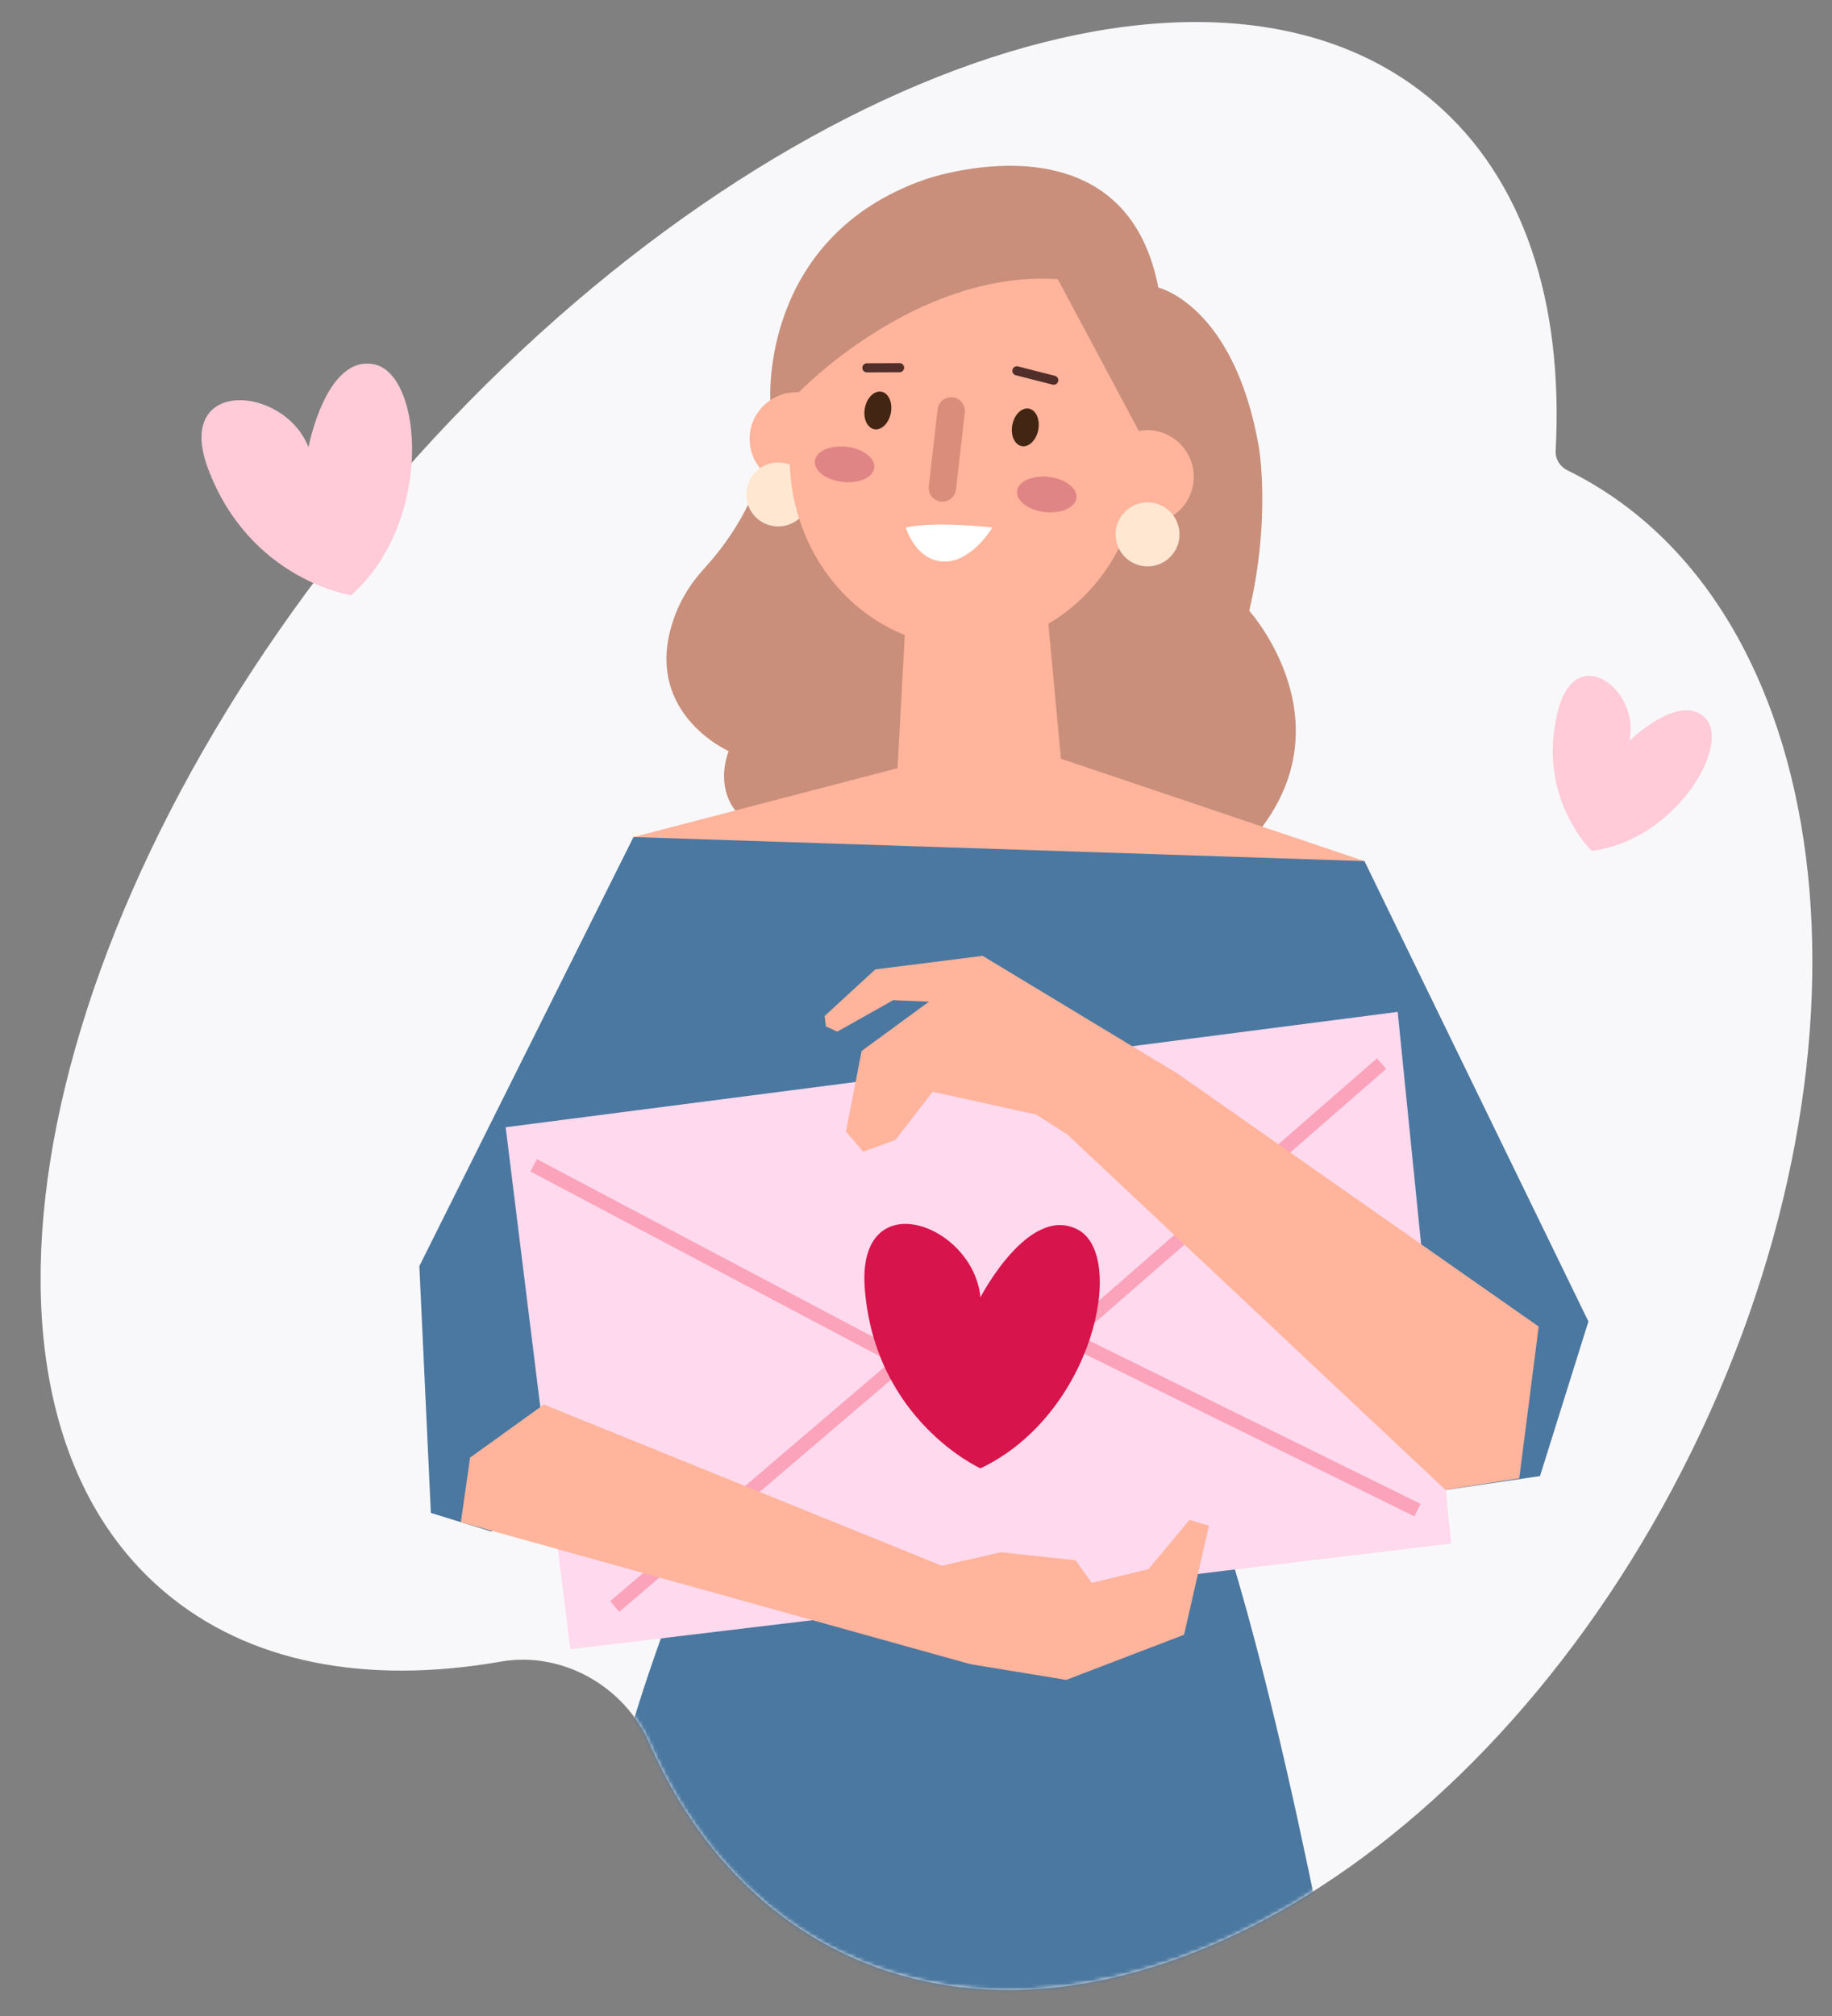
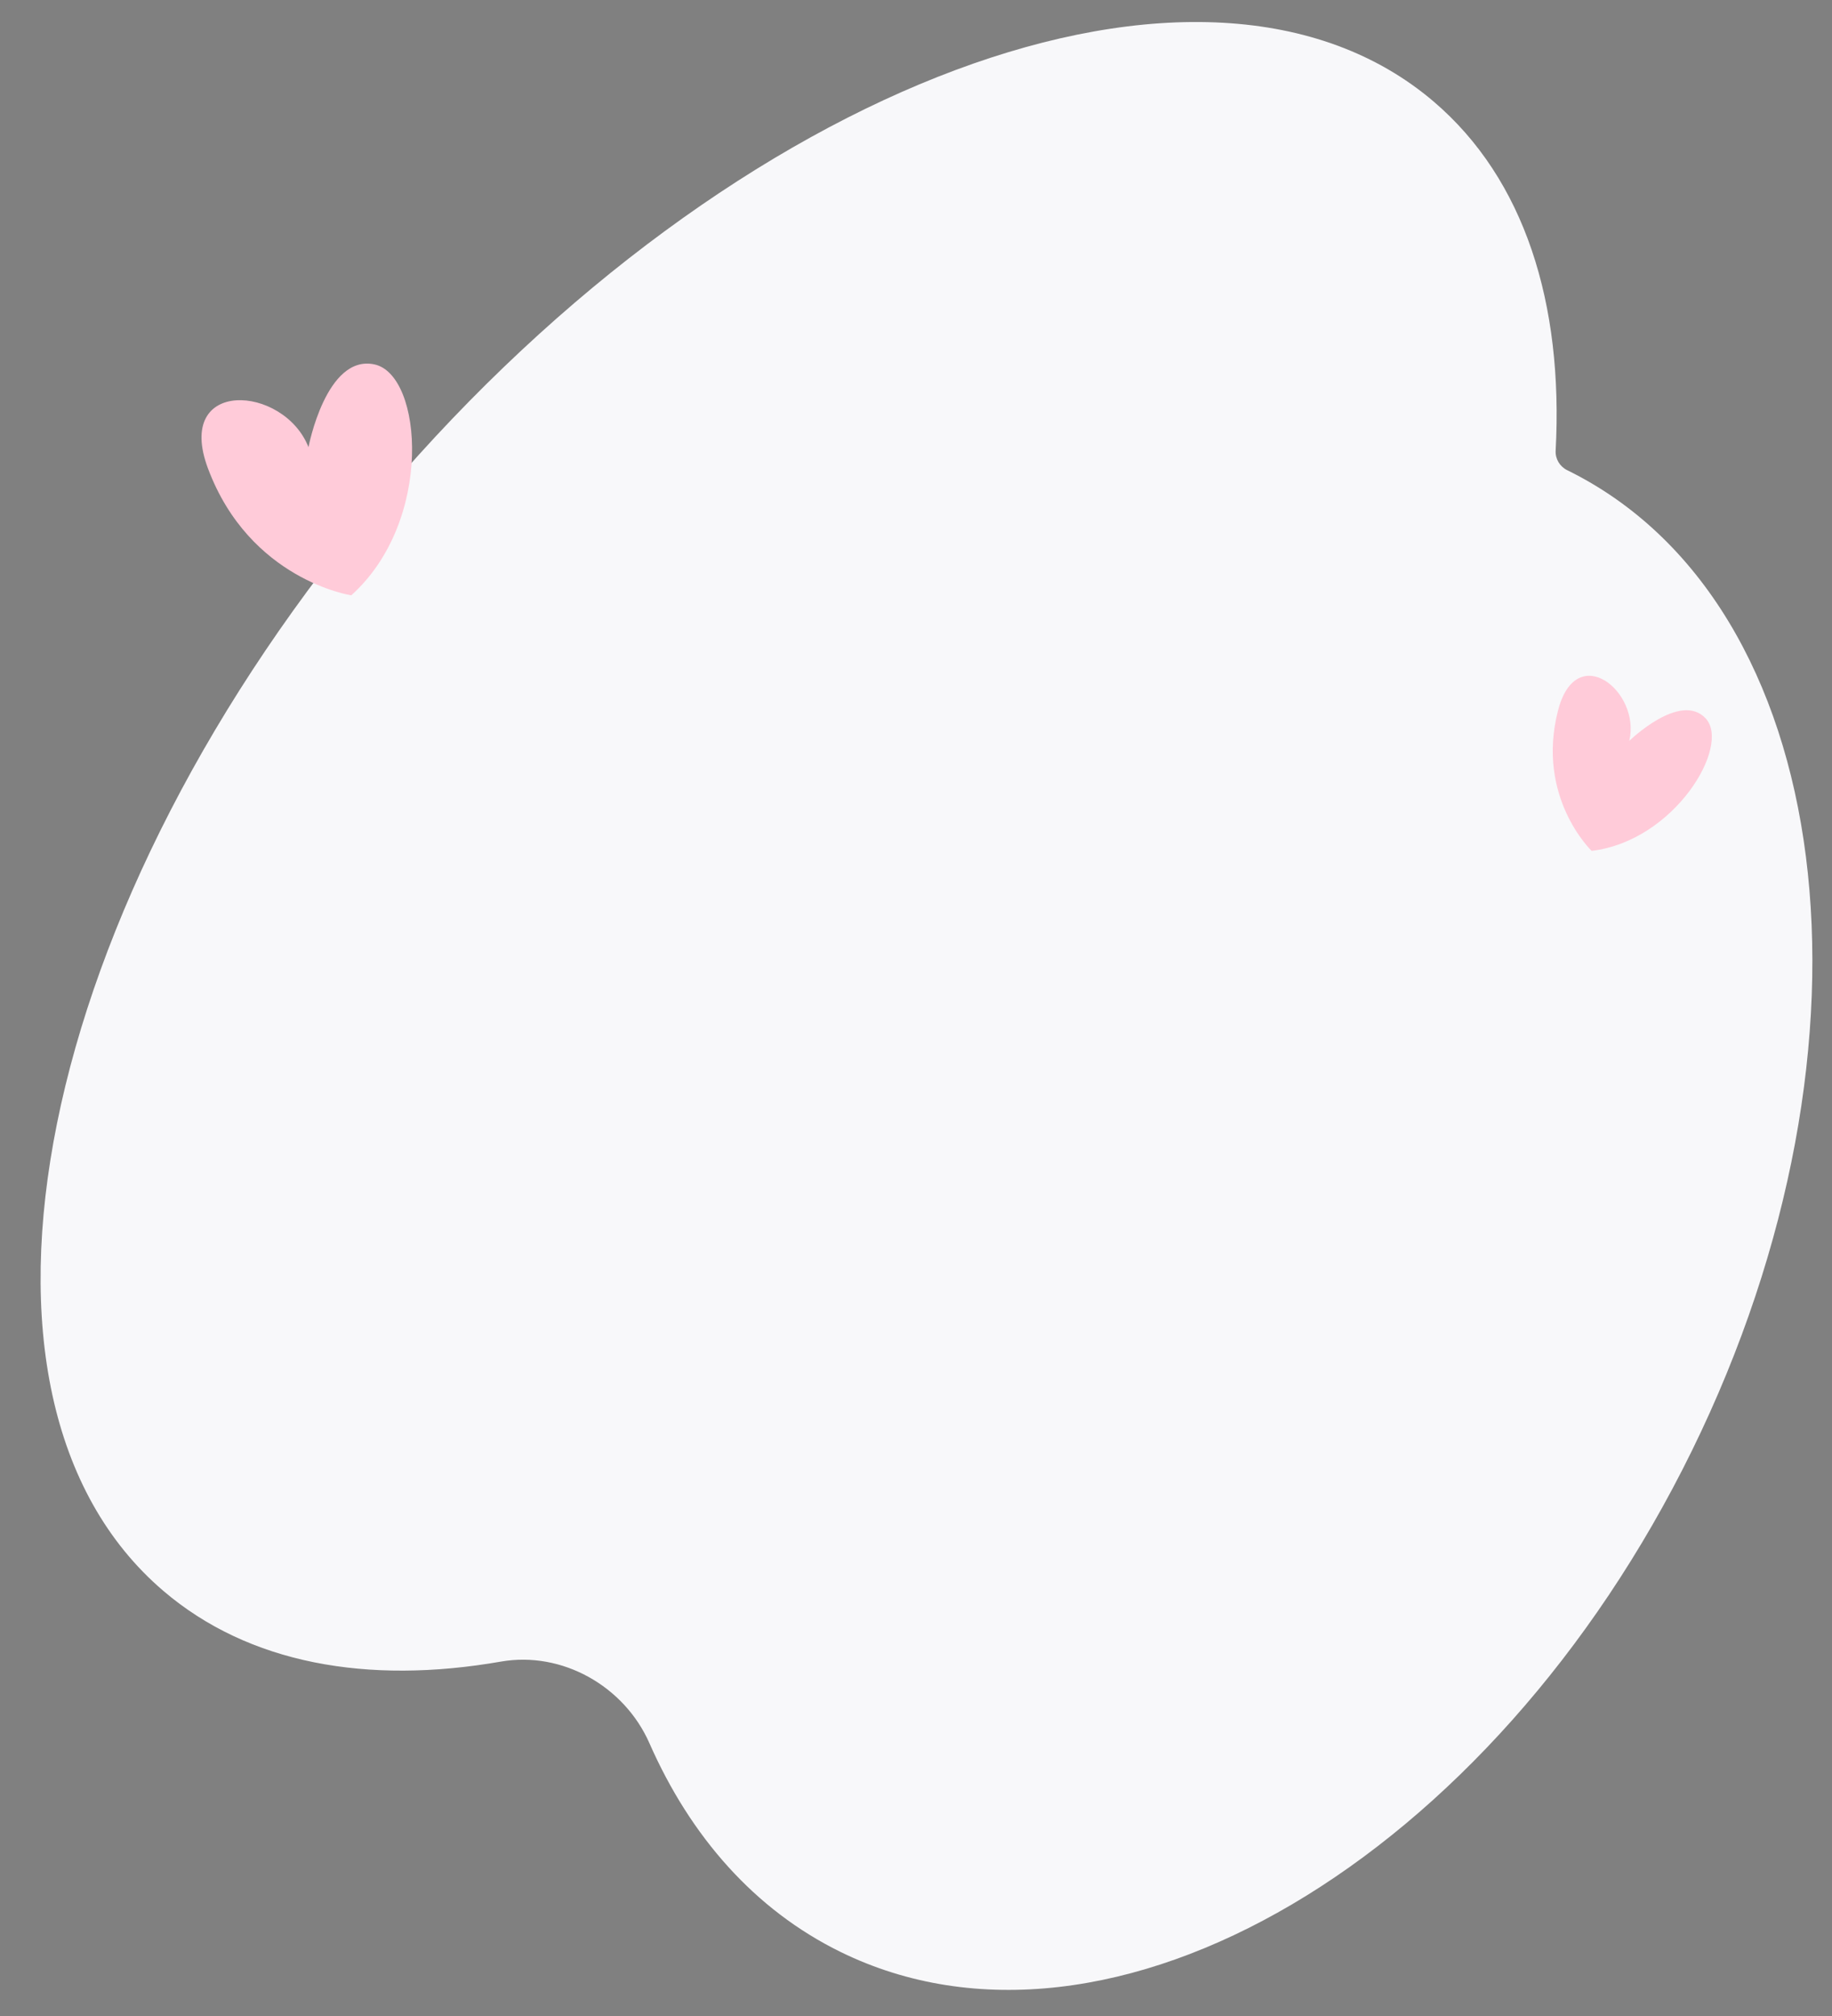
<svg xmlns="http://www.w3.org/2000/svg" width="480" height="528" fill="none">
  <rect width="100%" height="100%" fill="#808080" stroke="none" />
  <path fill="#F8F8FA" d="M407.594 118.045c-.115 2.148 1.09 4.149 3.021 5.097 70.631 34.652 85.268 149.617 32.692 256.781-52.576 107.164-152.455 165.947-223.086 131.294-22.485-11.031-39.296-30.202-50.069-54.669-6.573-14.926-22.85-24.168-38.917-21.366-34.993 6.102-66.09.545-88.405-18.496-59.848-51.066-33.858-179.782 58.05-287.494C192.789 21.479 315.811-24.442 375.659 26.624c23.771 20.284 34 52.818 31.935 91.421Z" />
  <mask id="a" width="465" height="517" x="10" y="5" maskUnits="userSpaceOnUse" style="mask-type:alpha">
-     <path fill="#D4F1DF" d="M407.594 118.045c-.115 2.148 1.09 4.149 3.021 5.097 70.631 34.652 85.268 149.617 32.692 256.781-52.576 107.164-152.455 165.947-223.086 131.294-22.485-11.031-39.296-30.202-50.069-54.669-6.573-14.926-22.85-24.168-38.917-21.366-34.993 6.102-66.09.545-88.405-18.496-59.848-51.066-33.858-179.782 58.05-287.494C192.789 21.479 315.811-24.442 375.659 26.624c23.771 20.284 34 52.818 31.935 91.421Z" />
-   </mask>
+     </mask>
  <g mask="url(#a)">
    <path fill="#C98F7B" d="M201.842 104.789s-2.783-42.63 40.468-57.773c0 0 52.221-18.465 61.183 28.3 0 0 19.808 4.547 26.327 41.657 0 0 3.26 18.531-2.507 42.99 0 0 31.441 34.803-6.629 67.119-27.375 23.237-128.018-14.815-128.018-14.815s-5.269-5.778-1.758-15.558c0 0-23.757-10.444-13.893-35.962 1.698-4.393 4.31-8.371 7.488-11.847 4.255-4.652 11.709-14.04 14.93-25.659l2.409-18.452Z" />
    <path fill="#FFB49B" d="M312.781 124.873c0 6.75-5.474 12.221-12.224 12.221-6.749 0-12.223-5.471-12.223-12.221 0-6.751 5.474-12.224 12.223-12.224 6.75 0 12.224 5.473 12.224 12.224ZM220.855 114.959c0 6.75-5.472 12.223-12.223 12.223-6.75 0-12.223-5.473-12.223-12.223 0-6.75 5.473-12.223 12.223-12.223 6.751 0 12.223 5.473 12.223 12.223Z" />
-     <path fill="#FFE7D2" d="M212.209 128.526a8.362 8.362 0 0 1-7.326 9.284 8.364 8.364 0 1 1 7.326-9.284Z" />
    <path fill="#FFB49B" d="M298.809 119.702c0 27.397-20.577 49.606-45.959 49.606-25.383 0-45.959-22.209-45.959-49.606 0-27.397 20.576-58.725 45.959-58.725 25.382 0 45.959 31.328 45.959 58.725Z" />
    <path fill="#FFE7D2" d="M308.975 138.995a8.362 8.362 0 0 1-7.328 9.283 8.36 8.36 0 0 1-9.283-7.326 8.363 8.363 0 1 1 16.611-1.957Z" />
    <path fill="#FFB49B" d="m237.19 164.02-2.029 37.175-69.169 18.025-4.281 18.927 112.204 27.262 87.42-21.855-3.83-18.024-79.534-26.812-3.606-38.754-37.175 4.056Z" />
    <path stroke="#512E29" stroke-linecap="round" stroke-linejoin="round" stroke-miterlimit="10" stroke-width="2.387" d="m266.426 97.121 9.667 2.46M227.129 96.332l8.569-.033" />
    <path fill="#422512" d="M233.407 108.164c-.525 2.71-2.471 4.612-4.348 4.25-1.877-.365-2.973-2.855-2.45-5.565.524-2.711 2.47-4.612 4.348-4.25 1.877.364 2.973 2.855 2.45 5.565ZM272.036 112.591c-.524 2.709-2.471 4.613-4.348 4.249-1.878-.363-2.975-2.854-2.449-5.565.523-2.709 2.47-4.611 4.348-4.248 1.877.363 2.973 2.855 2.449 5.564Z" />
    <path fill="#fff" d="M237.332 138.151s2.467 8.636 9.87 8.922c7.403.284 12.813-8.922 12.813-8.922s-14.805-1.708-22.683 0Z" />
    <path fill="#C98F7B" d="M209.332 102.731s30.607-32.016 67.808-29.62l21.235 39.731 10.22-4.605-26.983-45.345-40.259-10.16-30.633 34.577-1.388 15.422Z" />
    <path fill="#4B78A0" d="m327.367 359.238 8.875-53.168 21.427 53.168h-30.302Zm88.811-13.135L357.5 225.529l-191.515-6.309-56.114 112.383 3.021 64.644 15.708 4.834 23.971-6.339 14.778-8.148 20-59.038.537 64.839s-26.18 57.245-31.011 99.134c-4.436 38.469-20.728 231.05-20.728 231.05 83.762 45.111 246.537 9.377 246.537 9.377s-27.542-217.665-60.543-325.632l5.226-47.086 39.27 32.78 36.854-5.424 12.687-40.491Z" />
    <path fill="#E08585" d="M282.039 130.398c-.291 2.544-4.01 4.206-8.307 3.715-4.295-.493-7.541-2.953-7.25-5.497.291-2.543 4.01-4.206 8.306-3.714 4.296.492 7.542 2.953 7.251 5.496ZM229.063 122.51c-.291 2.544-4.01 4.207-8.305 3.715-4.297-.492-7.543-2.953-7.251-5.497.29-2.543 4.011-4.206 8.306-3.714 4.295.492 7.542 2.953 7.25 5.496Z" />
    <path fill="#DB8D7B" d="M246.503 131.365a3.586 3.586 0 0 1-3.155-3.972l2.318-20.245a3.588 3.588 0 0 1 7.128.816l-2.32 20.246a3.588 3.588 0 0 1-3.971 3.155Z" />
    <path fill="#FFD9ED" d="m366.207 265.017 14.033 139.239-230.817 27.691-16.933-136.715 233.717-30.215Z" />
    <path fill="#FFD9ED" d="m371.398 395.504-114.641-56.435-95.682 81.668" />
    <path stroke="#FBA3BA" stroke-miterlimit="10" stroke-width="3.657" d="m371.398 395.504-114.641-56.435-95.682 81.668" />
-     <path fill="#FFD9ED" d="m361.988 278.558-102.925 89.666-119.234-63.014" />
    <path stroke="#FBA3BA" stroke-miterlimit="10" stroke-width="3.657" d="m361.988 278.558-102.925 89.666-119.234-63.014" />
    <path fill="#D7144B" d="M256.884 339.783s12.649-24.553 25.526-17.737c12.876 6.817 4.031 48.51-25.526 62.519 0 0-27.568-12.46-30.296-46.955-2.225-28.098 28.411-17.253 30.296 2.173Z" />
    <path fill="#FFB49B" d="m279.599 297.064 99.121 93.141 19.333-3.021 5.097-39.752-94.6-66.234-28.951 15.866ZM308.549 281.197l-51.09-30.857-28.128 3.553-13.273 12.212.342 2.717 2.963 1.371 14.653-8.241 9.393.385-17.67 12.93-4.074 21.103 4.51 5.25 8.421-3.059 9.758-12.63 27.086 5.962 8.157 5.17 28.952-15.866ZM254.251 435.854 120.75 398.665l2.416-16.917 19.333-13.895 104.283 42.241 15.487-3.557 19.521 2.105 4.263 5.916 14.882-3.592 10.696-12.882 5.126 1.506-6.518 28.561-30.885 11.823-25.103-4.12Z" />
  </g>
  <path fill="#FFCBD9" d="M80.826 117.111s4.623-24.398 17.289-21.67c12.665 2.731 15.569 41.045-6.083 60.479 0 0-26.583-3.996-37.536-33.216-8.925-23.8 19.864-21.962 26.33-5.593ZM426.885 194.038s13.397-13.047 20.032-5.866c6.634 7.181-8.134 32.08-29.893 34.673 0 0-14.673-14.001-8.801-36.782 4.781-18.558 21.748-4.93 18.662 7.975Z" />
</svg>